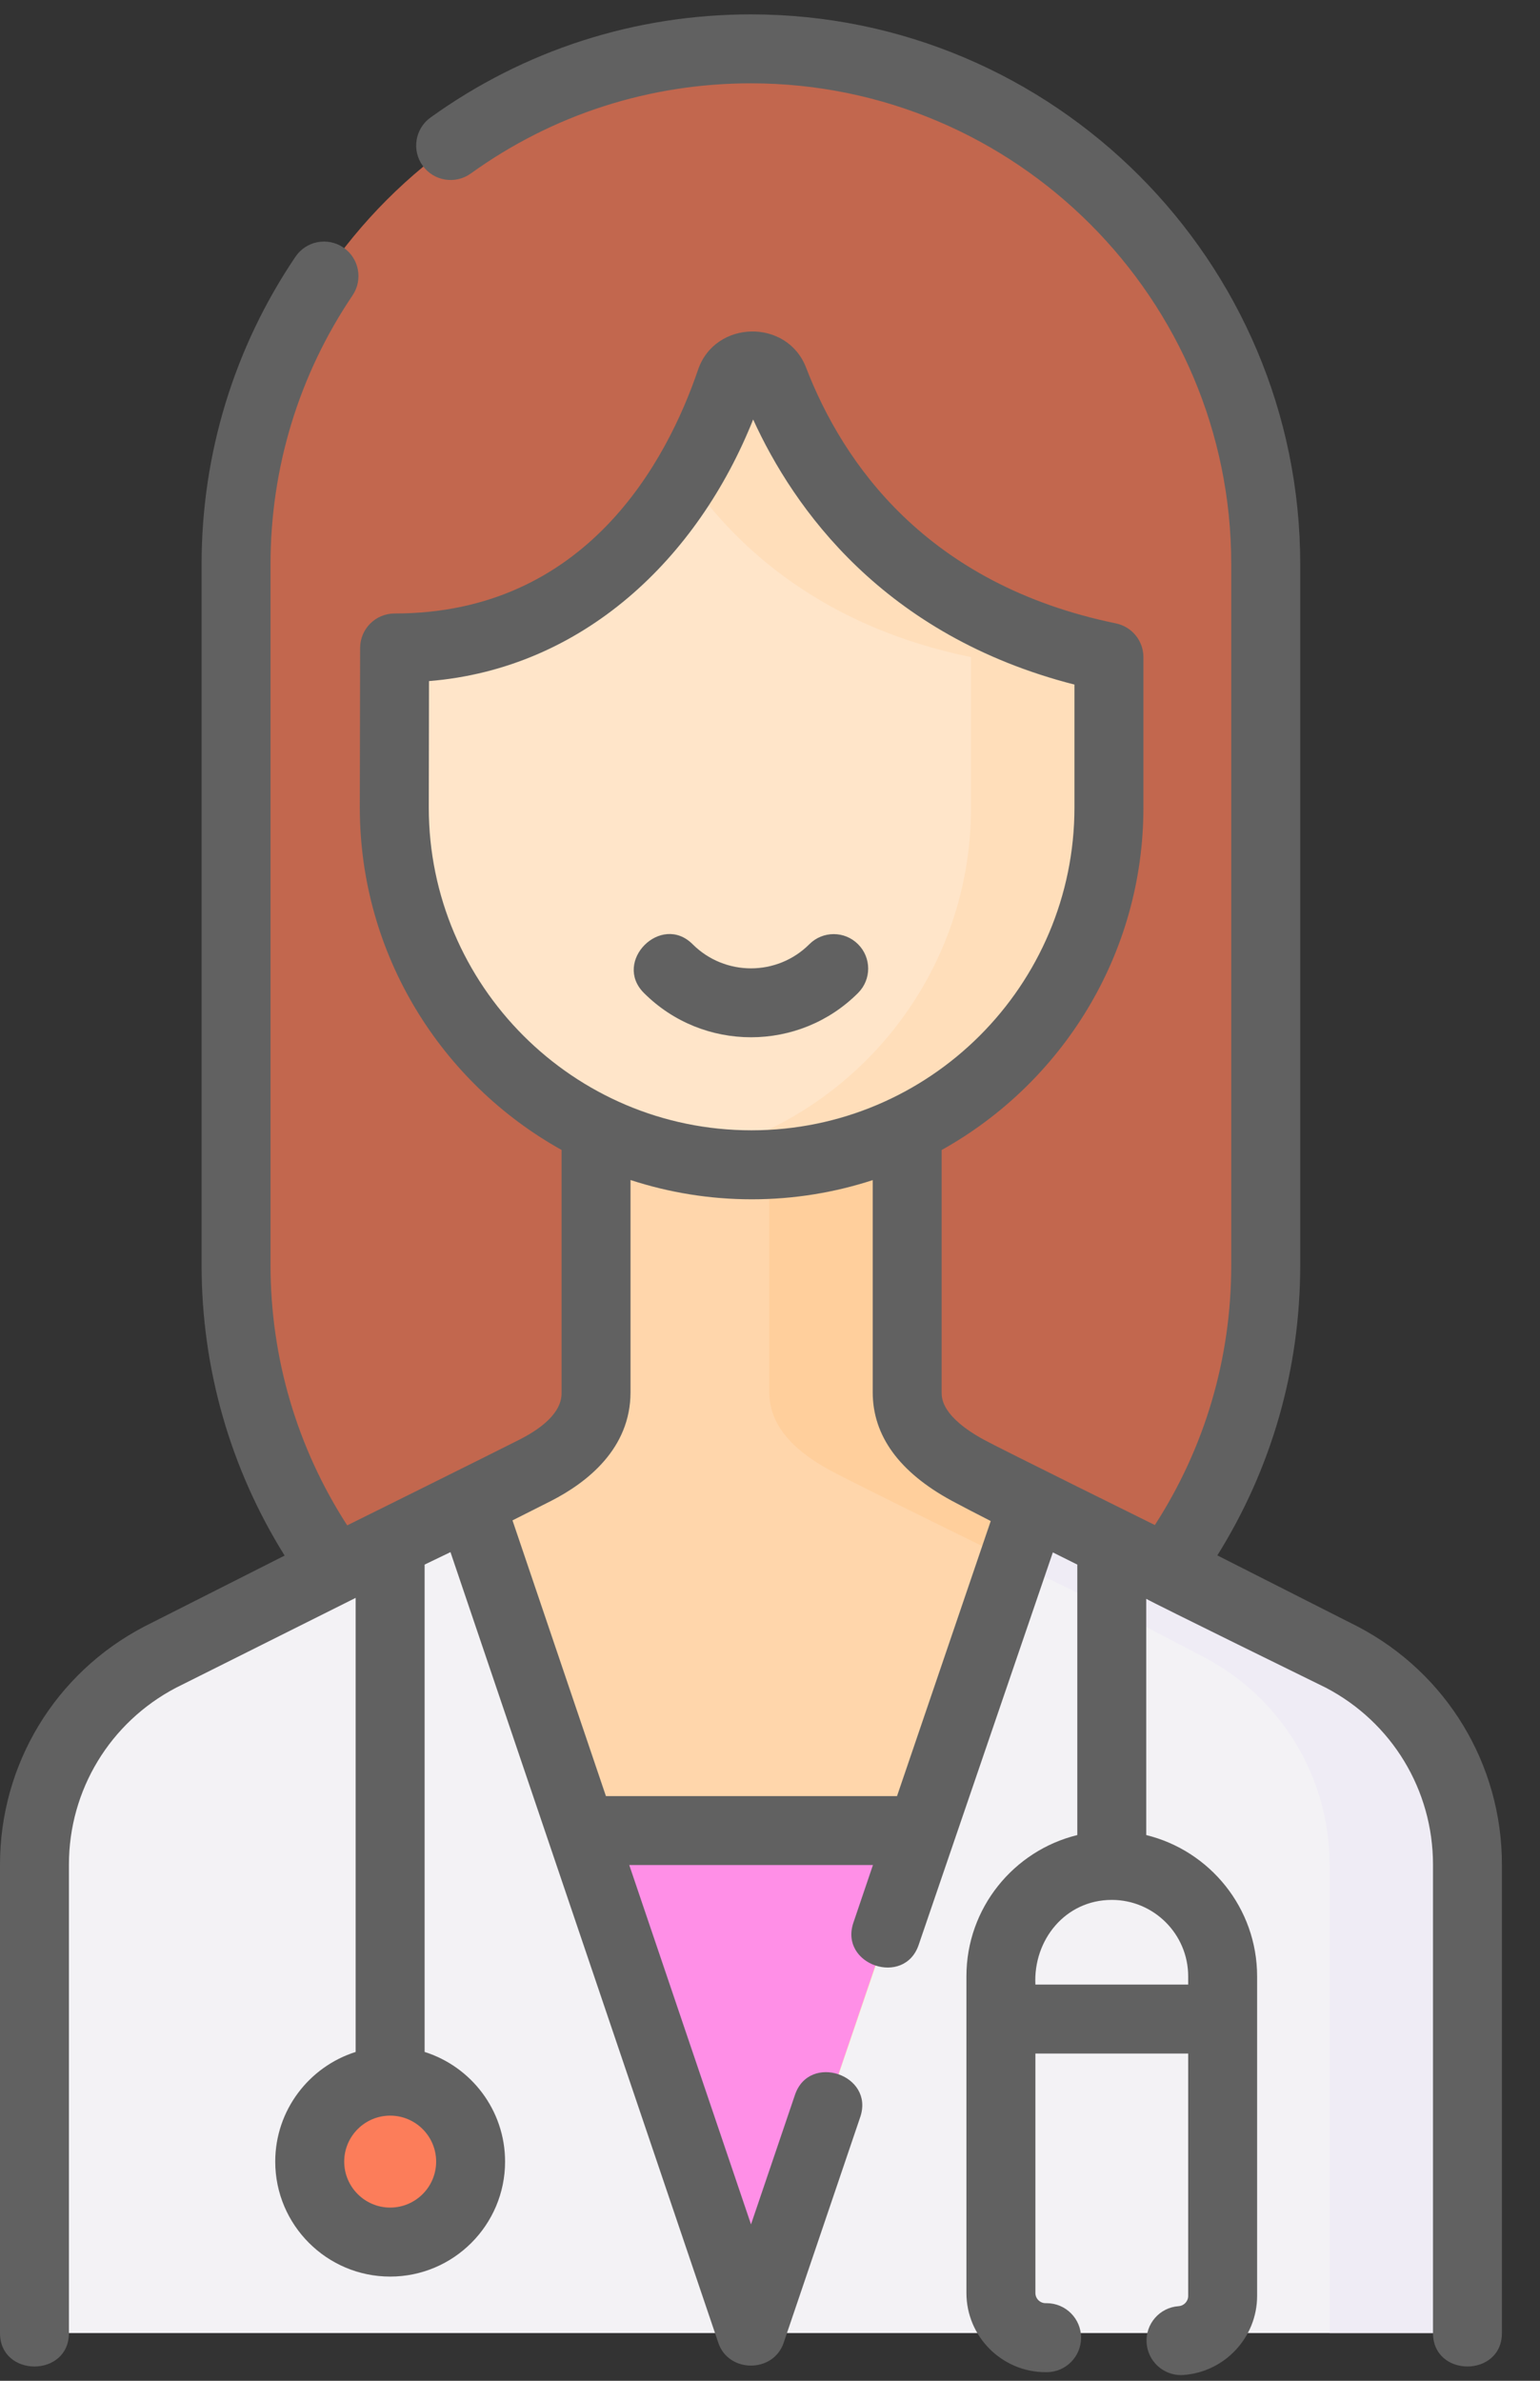
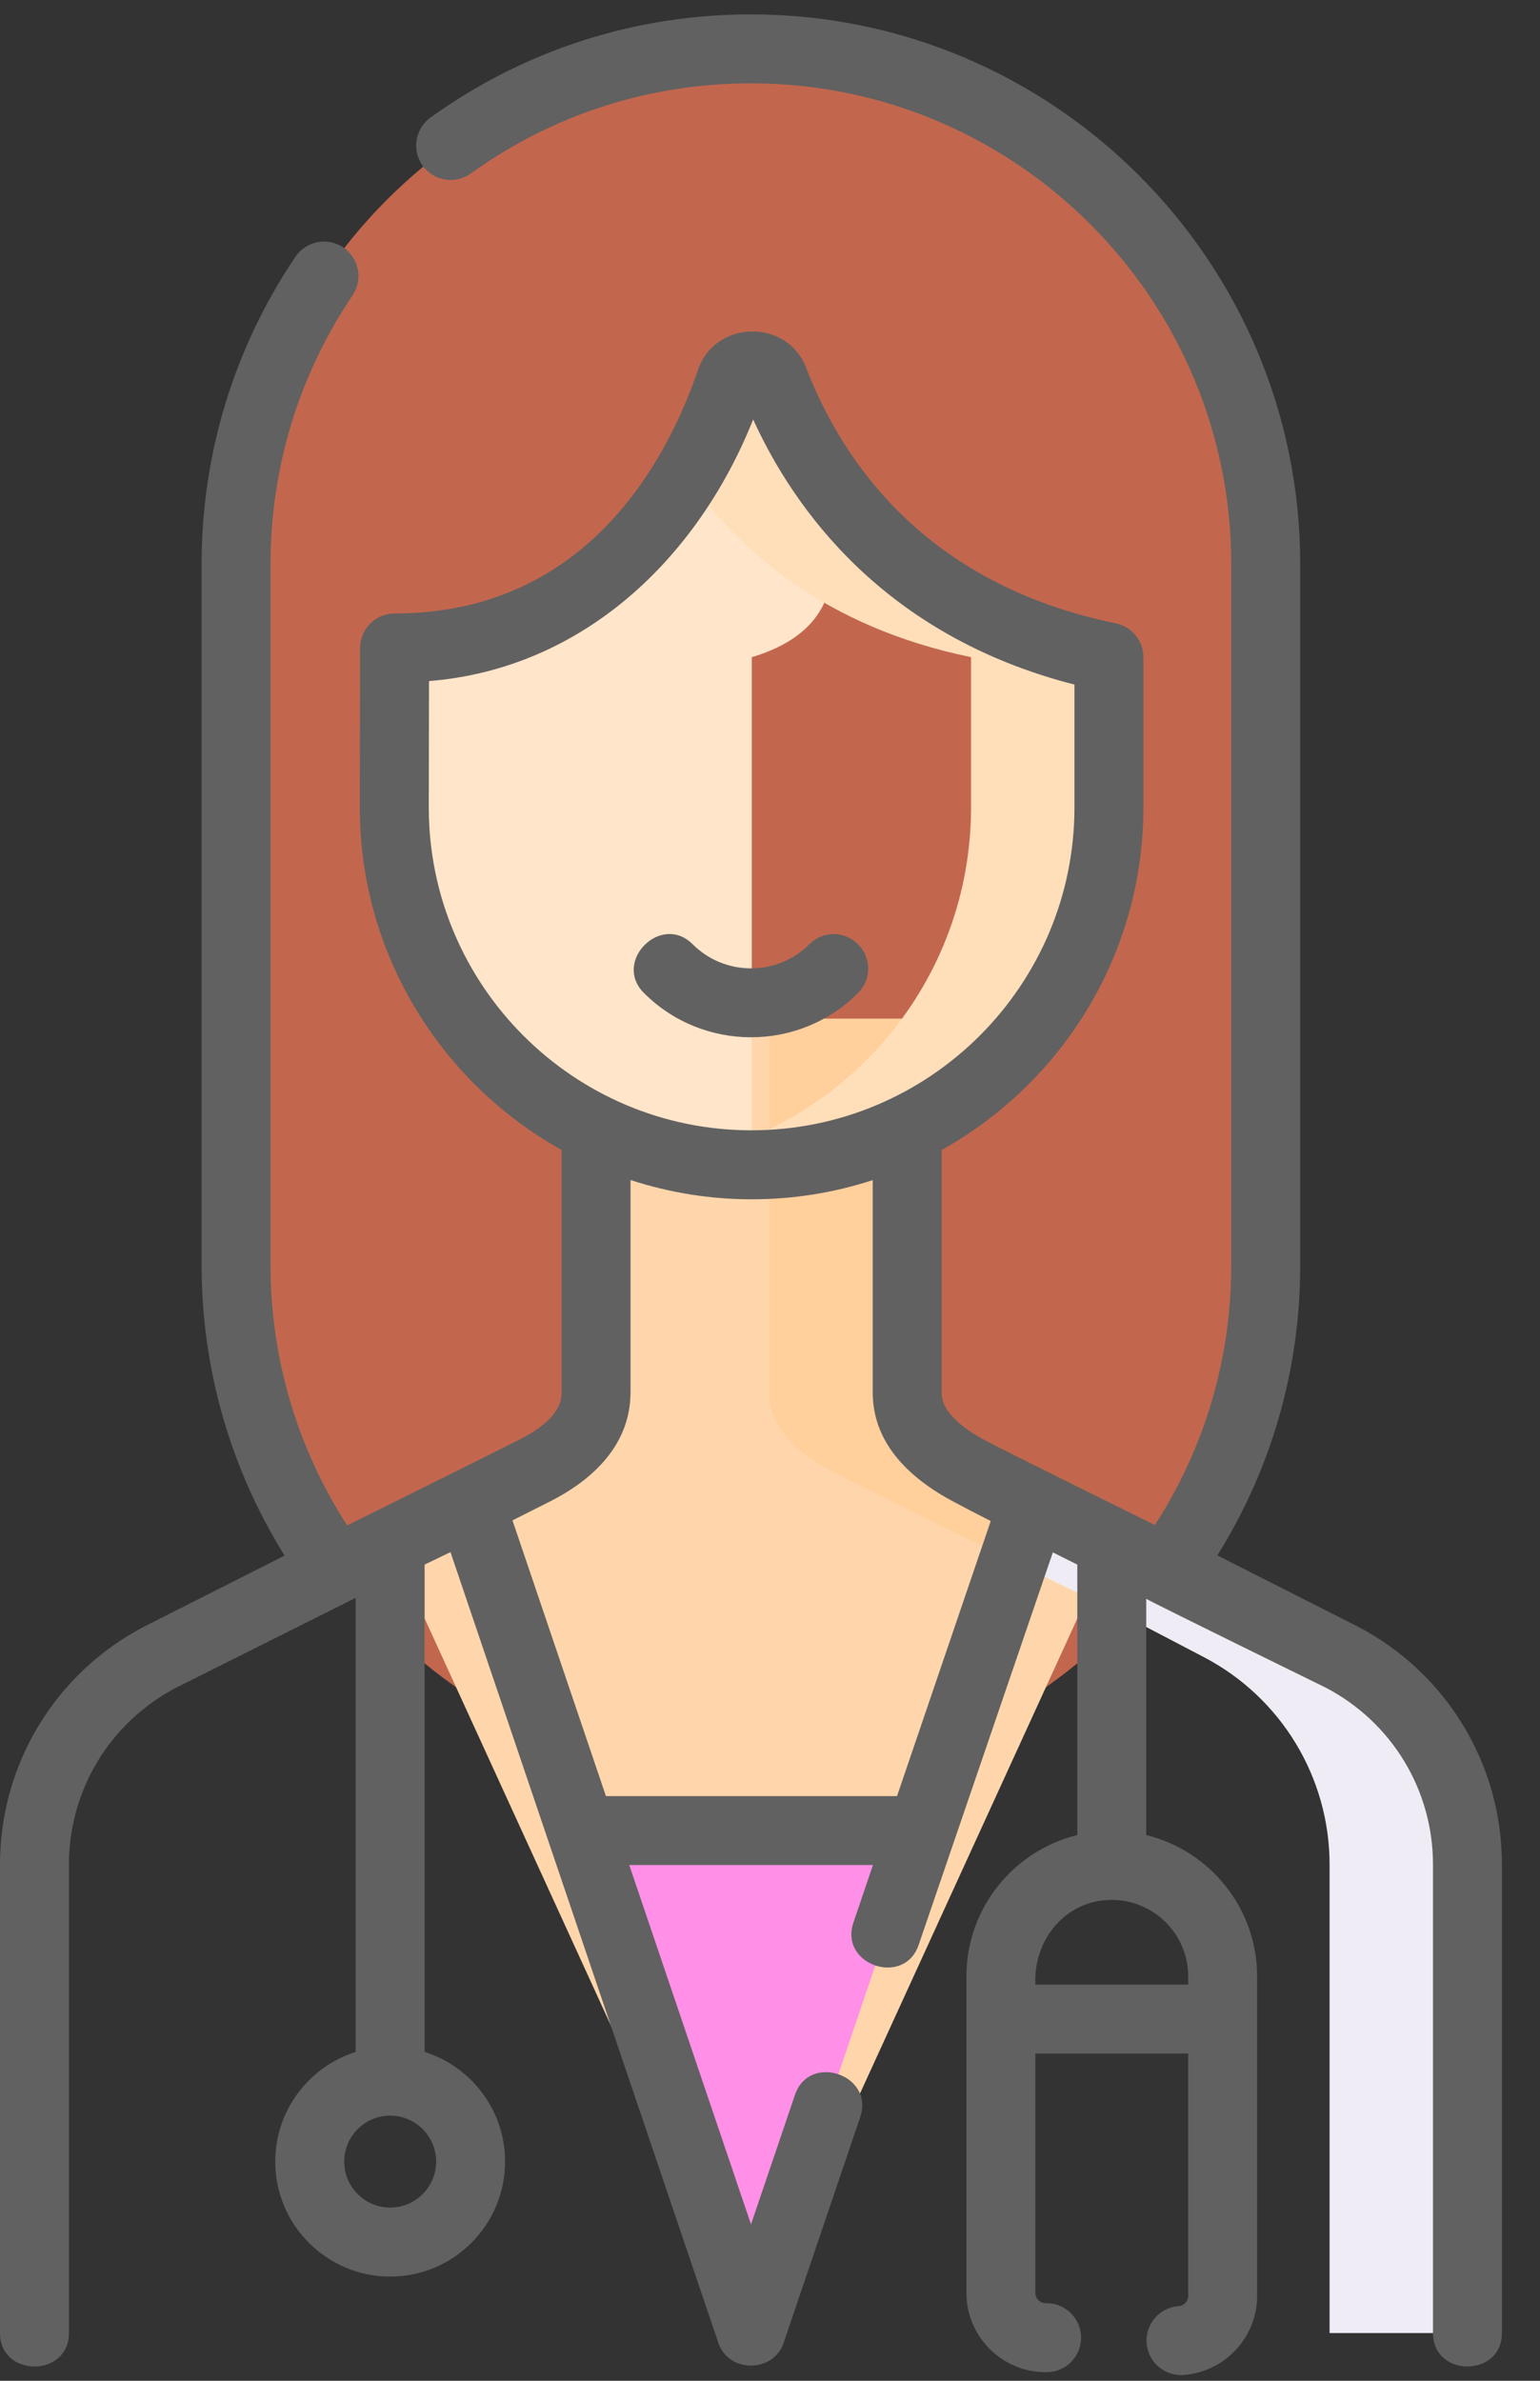
<svg xmlns="http://www.w3.org/2000/svg" width="33" height="51" viewBox="0 0 33 51" fill="none">
  <rect x="0" y="0" width="33" height="51" fill="#333333" stroke="none" />
  <path d="M5.059 27.099C5.059 33.192 10.001 38.131 16.093 38.131C22.184 38.131 27.123 33.192 27.123 27.099V12.086C27.123 5.989 22.184 1.046 16.091 1.046C9.998 1.046 5.059 5.989 5.059 12.086V27.099Z" fill="#C2674E" />
  <path d="M19.44 29.824V21.823H12.772V29.824C12.772 30.614 12.173 31.137 11.469 31.496C10.725 31.875 8.361 33.057 8.361 33.057L16.093 49.95L23.824 33.057C23.824 33.057 21.5 31.908 20.741 31.496C20.082 31.137 19.44 30.614 19.44 29.824Z" fill="#FFD6AB" />
  <path d="M20.741 31.496C20.082 31.137 19.44 30.614 19.44 29.824V21.823H16.485V29.824C16.485 30.614 17.127 31.137 17.787 31.496C18.364 31.809 21.718 33.45 23.293 34.218L23.824 33.058C23.824 33.057 21.5 31.908 20.741 31.496Z" fill="#FFCF9C" />
-   <path d="M15.657 8.159C14.888 10.414 12.947 13.881 8.455 13.881L8.449 17.296C8.449 21.524 11.875 24.952 16.102 24.952H16.11C20.337 24.952 23.763 21.524 23.763 17.296V14.078C19.223 13.144 17.338 10.099 16.584 8.141C16.418 7.71 15.806 7.722 15.657 8.159Z" fill="#FFE5C9" />
+   <path d="M15.657 8.159C14.888 10.414 12.947 13.881 8.455 13.881L8.449 17.296C8.449 21.524 11.875 24.952 16.102 24.952H16.11V14.078C19.223 13.144 17.338 10.099 16.584 8.141C16.418 7.71 15.806 7.722 15.657 8.159Z" fill="#FFE5C9" />
  <path d="M16.584 8.141C16.418 7.71 15.806 7.722 15.657 8.159C15.445 8.782 15.142 9.498 14.721 10.207C15.829 11.803 17.693 13.437 20.808 14.077V17.296C20.808 21.02 18.15 24.122 14.628 24.809C15.105 24.902 15.598 24.952 16.102 24.952H16.11C20.337 24.952 23.763 21.524 23.763 17.295V14.077C19.223 13.144 17.338 10.099 16.584 8.141Z" fill="#FFDEBA" />
-   <path d="M31.446 49.978V39.942C31.446 38.076 30.409 36.365 28.755 35.5L27.064 34.616L22.134 32.22L16.092 49.95H16.093L10.084 32.22L5.12 34.616L3.43 35.5C1.776 36.365 0.739 38.076 0.739 39.942V49.978H31.446Z" fill="#F3F2F5" />
  <path d="M28.755 35.5L27.064 34.616L22.134 32.22L21.714 33.452L24.109 34.616L25.8 35.5C27.454 36.365 28.491 38.076 28.491 39.942V49.978H31.446V39.942C31.446 38.076 30.409 36.365 28.755 35.5Z" fill="#EFECF5" />
  <path d="M19.737 39.214L16.093 49.95L12.448 39.214H19.737Z" fill="#FF8FE7" />
-   <path d="M8.361 48.029C9.313 48.029 10.084 47.257 10.084 46.305C10.084 45.353 9.313 44.581 8.361 44.581C7.409 44.581 6.637 45.353 6.637 46.305C6.637 47.257 7.409 48.029 8.361 48.029Z" fill="#FC7D5A" />
  <path d="M29.097 34.845L26.086 33.319C27.25 31.456 27.862 29.324 27.862 27.099V12.086C27.862 5.591 22.581 0.308 16.091 0.308C13.608 0.308 11.234 1.072 9.225 2.518C8.894 2.756 8.819 3.218 9.057 3.549C9.295 3.88 9.757 3.955 10.088 3.717C11.844 2.453 13.92 1.785 16.091 1.785C21.767 1.785 26.384 6.406 26.384 12.086V27.099C26.384 29.097 25.819 31.009 24.747 32.669C24.747 32.669 21.459 31.045 21.094 30.847C20.178 30.348 20.178 29.954 20.178 29.824V24.635C22.754 23.2 24.502 20.449 24.502 17.296V14.078C24.502 13.727 24.255 13.425 23.912 13.354C19.848 12.518 18.059 9.913 17.273 7.875C16.867 6.82 15.323 6.851 14.958 7.921C14.293 9.871 12.564 13.142 8.455 13.142C8.048 13.142 7.718 13.472 7.717 13.879L7.71 17.296C7.71 20.448 9.456 23.198 12.034 24.634V29.824C12.034 29.961 12.034 30.379 11.134 30.838C10.56 31.13 7.44 32.676 7.44 32.676C6.366 31.014 5.797 29.091 5.797 27.099V12.086C5.797 10.022 6.405 8.03 7.555 6.327C7.783 5.989 7.694 5.53 7.356 5.301C7.018 5.073 6.559 5.162 6.331 5.5C5.015 7.449 4.32 9.726 4.32 12.086V27.099C4.32 29.315 4.934 31.457 6.099 33.323L3.088 34.845C1.183 35.841 0 37.794 0 39.942V49.978C0 50.933 1.477 50.933 1.477 49.978V39.942C1.477 38.346 2.357 36.895 3.772 36.154L7.621 34.229V43.956C6.624 44.271 5.898 45.205 5.898 46.305C5.898 47.663 7.003 48.768 8.361 48.768C9.718 48.768 10.823 47.663 10.823 46.305C10.823 45.204 10.097 44.27 9.099 43.956V33.516L9.653 33.249L15.393 50.188C15.614 50.839 16.572 50.836 16.792 50.188L18.434 45.35C18.741 44.445 17.342 43.97 17.035 44.875L16.093 47.65L13.484 39.952H18.706L18.287 41.187C17.98 42.092 19.379 42.567 19.686 41.662L22.561 33.255C22.758 33.353 22.937 33.442 23.085 33.516V39.31C21.723 39.643 20.709 40.873 20.709 42.336V49.119C20.709 50.054 21.471 50.816 22.406 50.816H22.428C22.836 50.816 23.166 50.485 23.166 50.077C23.166 49.669 22.836 49.338 22.428 49.338H22.406C22.285 49.338 22.187 49.24 22.187 49.119V43.99H25.461V49.183C25.461 49.298 25.371 49.394 25.256 49.402C24.849 49.43 24.542 49.783 24.57 50.19C24.598 50.58 24.922 50.878 25.307 50.878C25.324 50.878 25.341 50.877 25.358 50.876C26.244 50.814 26.938 50.071 26.938 49.183V42.336C26.938 40.873 25.924 39.643 24.562 39.31V34.249C24.657 34.313 28.412 36.154 28.412 36.154C29.828 36.895 30.707 38.346 30.707 39.942V49.977C30.707 50.933 32.184 50.933 32.184 49.977V39.942C32.184 37.794 31.001 35.841 29.097 34.845ZM9.188 17.297L9.193 14.59C12.494 14.322 14.951 11.963 16.139 8.986C17.004 10.884 18.928 13.617 23.024 14.665V17.296C23.024 21.11 19.922 24.213 16.102 24.213C12.289 24.214 9.188 21.11 9.188 17.297ZM8.361 47.29C7.818 47.29 7.376 46.848 7.376 46.305C7.376 45.762 7.818 45.32 8.361 45.32C8.904 45.32 9.346 45.762 9.346 46.305C9.346 46.848 8.904 47.29 8.361 47.29ZM19.222 38.475H12.984L10.982 32.569C11.318 32.4 11.615 32.251 11.805 32.154C12.583 31.757 13.511 31.031 13.511 29.824V25.278C14.33 25.545 15.203 25.691 16.11 25.691C17.014 25.691 17.884 25.546 18.701 25.28V29.824C18.701 30.755 19.269 31.536 20.388 32.145C20.588 32.253 20.891 32.41 21.23 32.583L19.222 38.475ZM25.461 42.336V42.513H22.187C22.14 41.56 22.826 40.699 23.824 40.699C24.726 40.699 25.461 41.433 25.461 42.336Z" fill="#616161" />
  <path d="M18.387 20.227C18.099 19.938 17.631 19.938 17.343 20.227C16.653 20.916 15.532 20.916 14.842 20.227C14.167 19.551 13.123 20.596 13.798 21.271C14.431 21.904 15.261 22.22 16.093 22.22C16.924 22.22 17.755 21.904 18.387 21.271C18.676 20.983 18.676 20.515 18.387 20.227Z" fill="#616161" />
</svg>